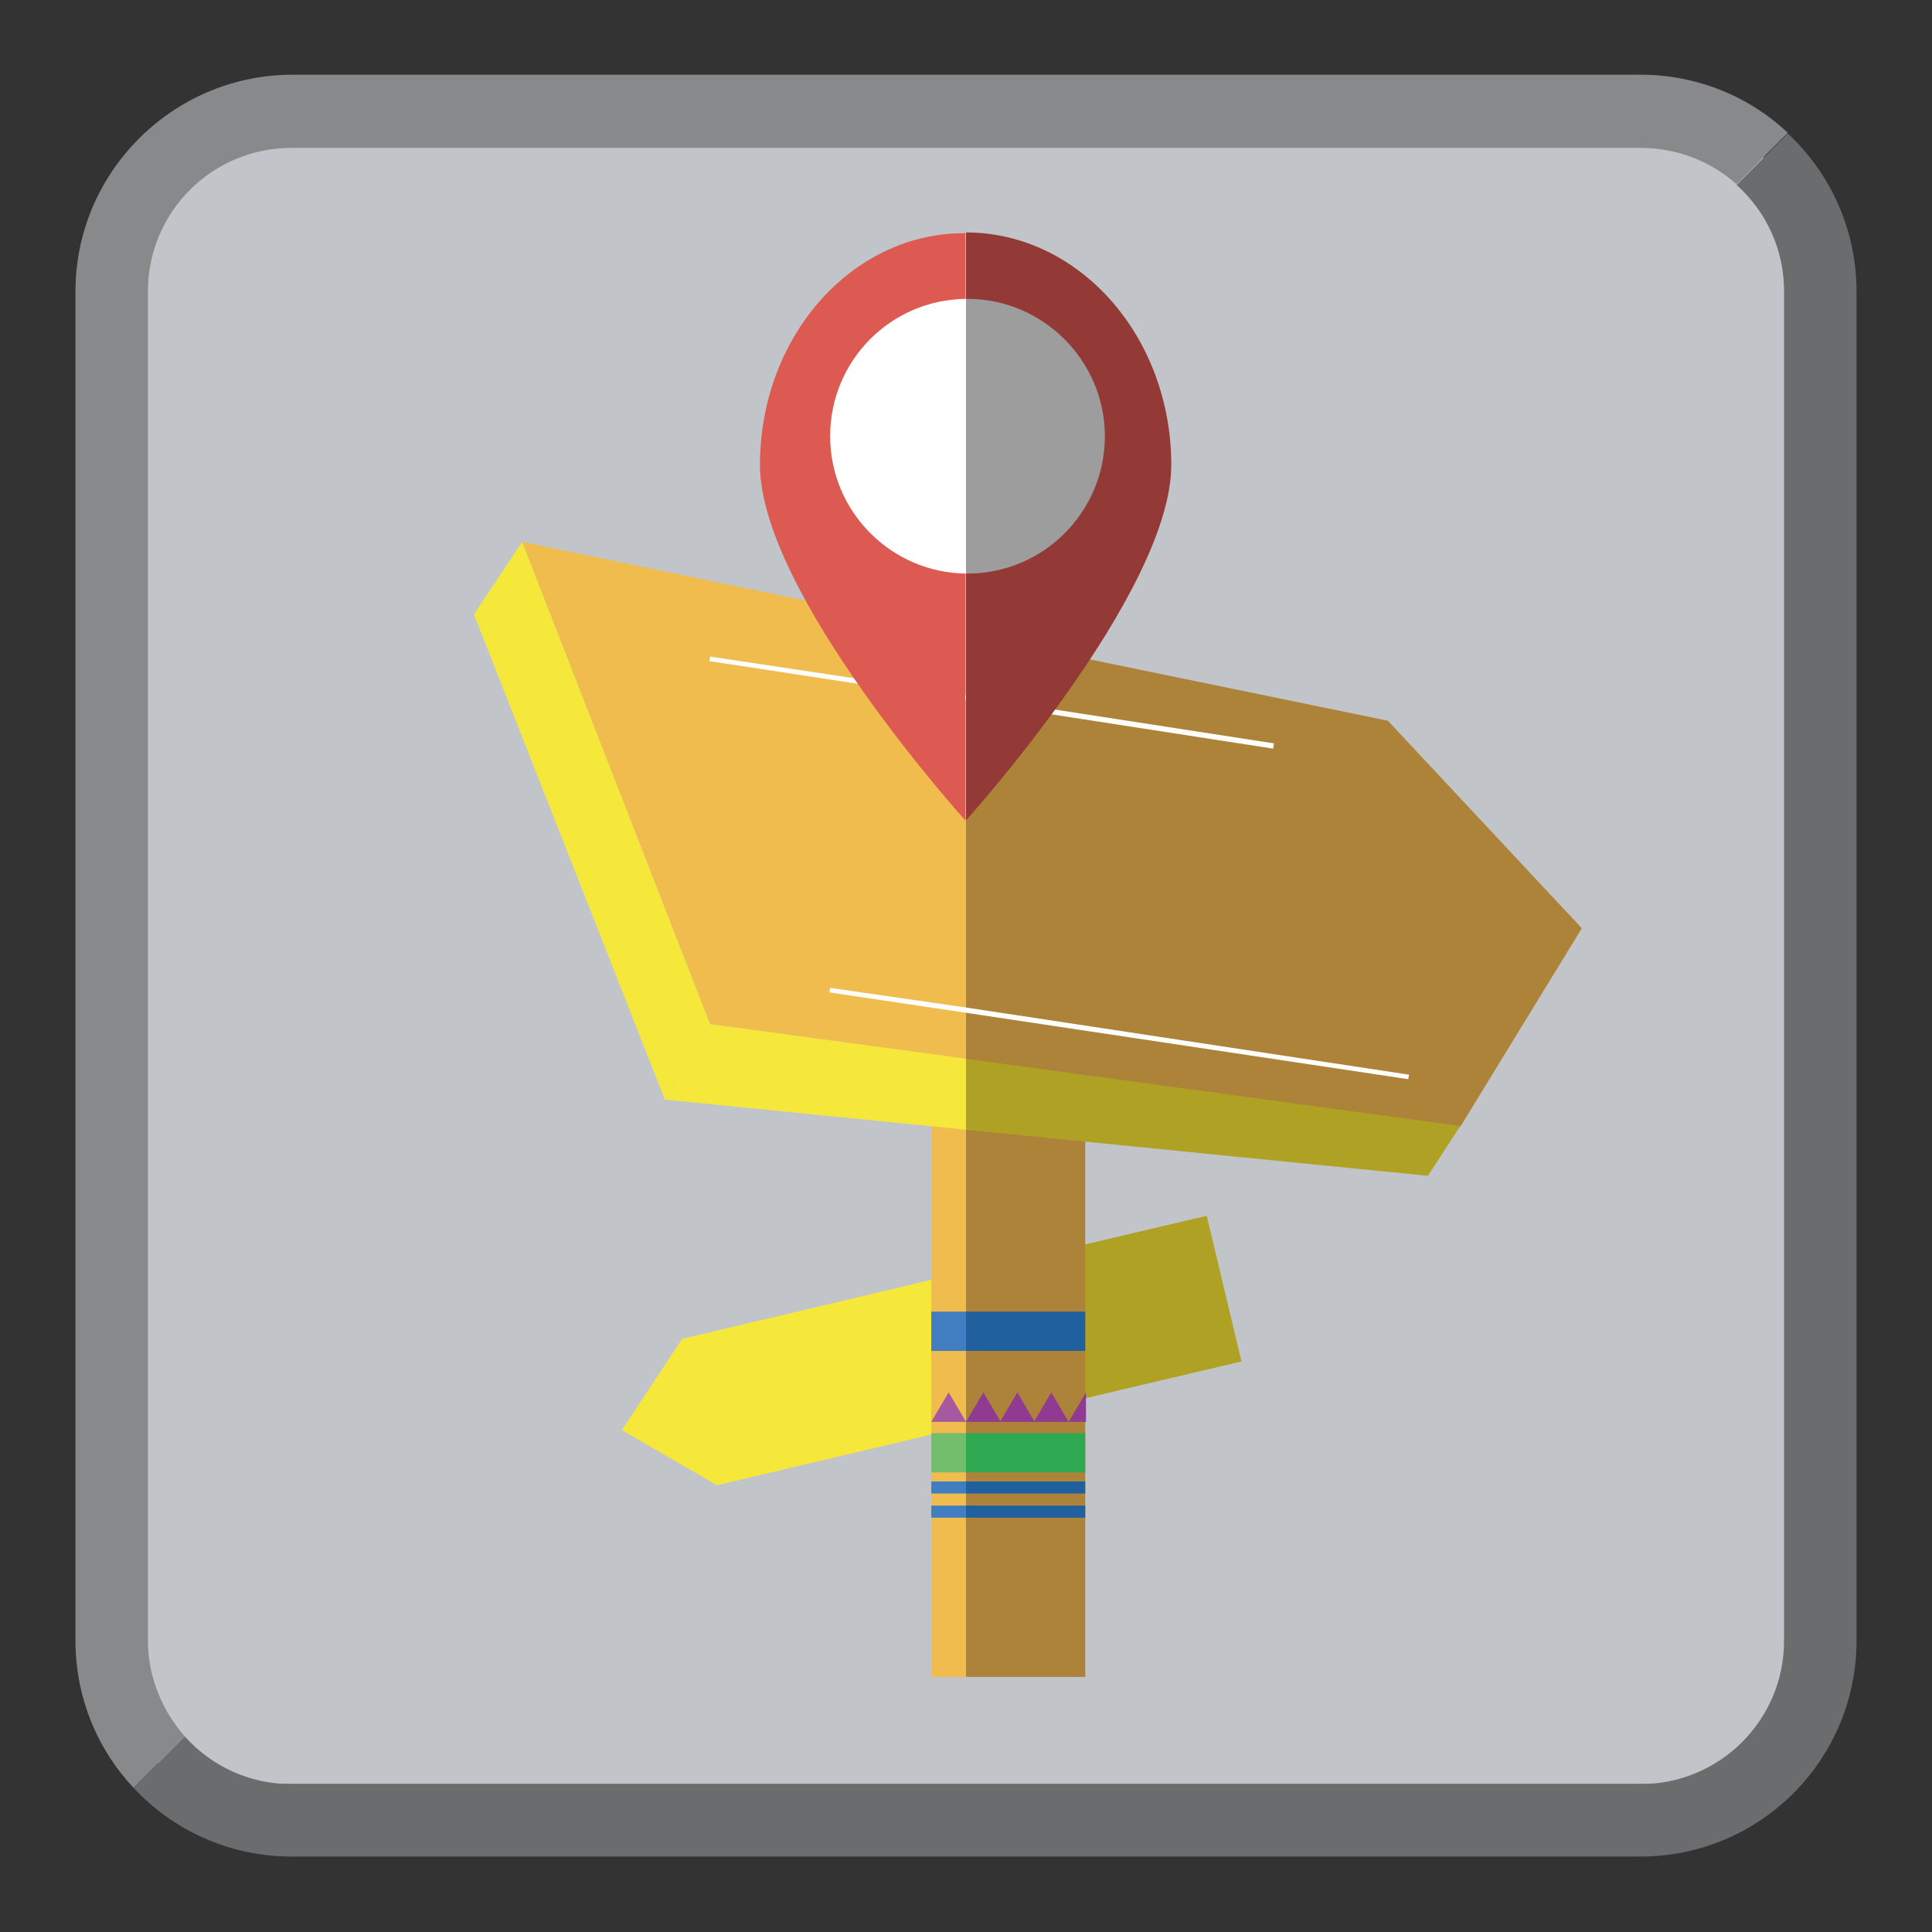
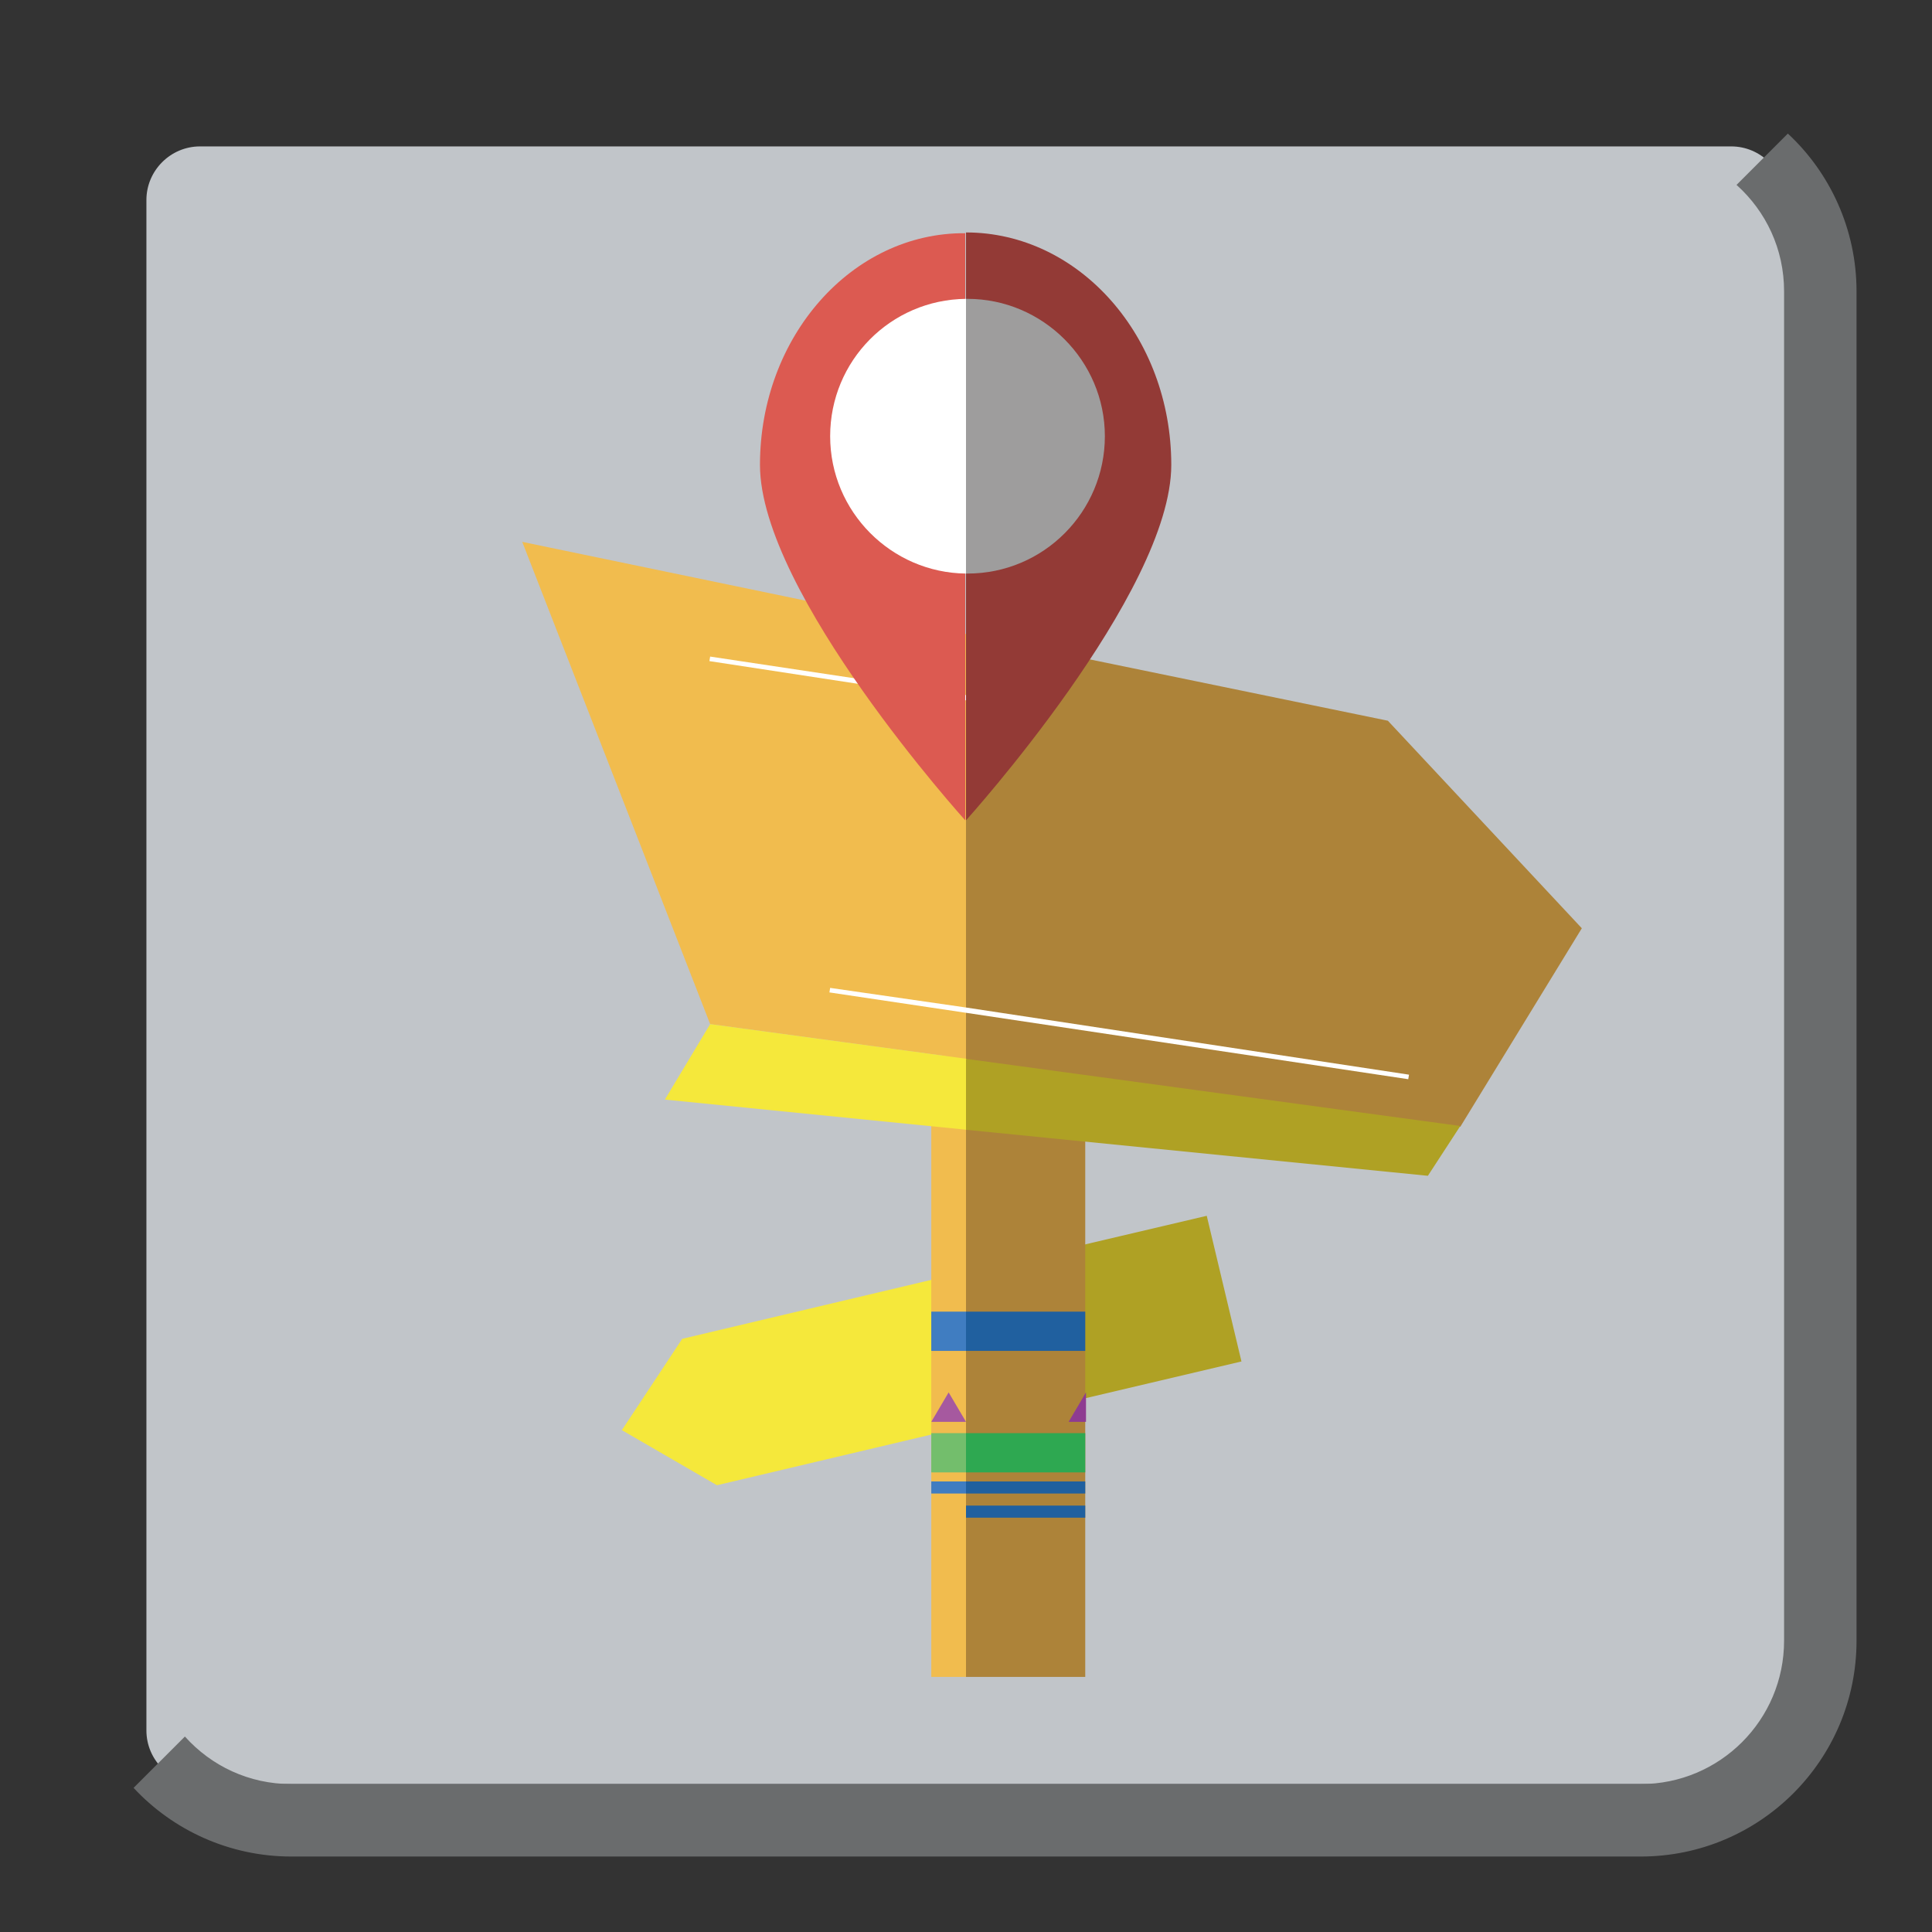
<svg xmlns="http://www.w3.org/2000/svg" version="1.1" x="0px" y="0px" viewBox="0 0 256 256" enable-background="new 0 0 256 256" xml:space="preserve">
  <rect x="0" y="0" width="256" height="256" fill="#333333" stroke="none" />
  <g>
    <path fill="#c1c5c9" d="M229.4,236.4H26.5c-3.9,0-7.1-3.2-7.1-7.1V26.5c0-3.9,3.2-7.1,7.1-7.1h202.9c3.9,0,7.1,3.2,7.1,7.1v202.7 C236.6,233.1,233.4,236.4,229.4,236.4z" />
-     <path fill="#87898b" d="M19.6,217.4V38.6c0-10.5,8.5-19,19-19h178.8c4.9,0,9.3,1.8,12.7,4.8l6.8-6.8c-5.1-4.8-12-7.7-19.5-7.7H38.6 C22.8,10,10,22.9,10,38.6v178.8c0,7.5,2.9,14.4,7.7,19.5l6.8-6.8C21.5,226.7,19.6,222.2,19.6,217.4z" />
    <path fill="#6a6c6d" d="M236.9,17.7l-6.8,6.8c3.9,3.5,6.3,8.5,6.3,14.1v178.8c0,10.5-8.5,19-19,19H38.6c-5.6,0-10.6-2.4-14.1-6.3 l-6.8,6.8c5.2,5.6,12.7,9.1,20.9,9.1h178.8c15.8,0,28.6-12.8,28.6-28.6V38.6C246,30.4,242.5,22.9,236.9,17.7z" />
-     <path fill="#f5e83b" d="M94.1,135.7l-6,10L62.8,81.4l6.4-9.6L94.1,135.7z" />
    <path fill="#f1bc4e" d="M69.2,71.8l24.9,63.9l33.9,4.6V84L69.2,71.8z" />
    <path fill="#f5e83b" d="M90.4,177.4l-8,12.1l12.6,7.3l33-7.8v-20.5L90.4,177.4z" />
    <path fill="#afa124" d="M159.9,161.1l-31.9,7.5V189l36.5-8.6L159.9,161.1z" />
    <path fill="#f1bc4e" d="M123.4,139.9h4.6v82.3h-4.6V139.9z" />
    <path fill="#ad8339" d="M128,139.9h15.8v82.3H128V139.9z" />
    <path fill="#ad8339" d="M209.6,123l-25.7-27.5L128,84v56.4l65.5,8.9L209.6,123z" />
    <path fill="#f5e83b" d="M94.1,135.7l-6,10l40,4v-9.4L94.1,135.7z" />
    <path fill="#afa124" d="M193.5,149.2l-65.5-8.9v9.4l61.2,6.1L193.5,149.2z" />
    <path fill="#407dc1" d="M123.4,173.8h4.6v5.2h-4.6V173.8z" />
    <path fill="#20609f" d="M128,173.8h15.8v5.2H128V173.8z" />
    <path fill="#73be6c" d="M123.4,189.9h4.6v5.2h-4.6V189.9z" />
    <path fill="#2ea851" d="M128,189.9h15.8v5.2H128V189.9z" />
    <path fill="#407dc1" d="M123.4,196.3h4.6v1.6h-4.6V196.3z" />
    <path fill="#20609f" d="M128,196.3h15.8v1.6H128V196.3z" />
-     <path fill="#407dc1" d="M123.4,199.5h4.6v1.6h-4.6V199.5z" />
    <path fill="#20609f" d="M128,199.5h15.8v1.6H128V199.5z" />
    <path fill="#a6599f" d="M123.4,188.4l2.3-3.9l2.3,3.9H123.4z" />
-     <path fill="#8e3b91" d="M128,188.4l2.3-3.9l2.3,3.9H128z M132.5,188.4l2.3-3.9l2.3,3.9H132.5z M137,188.4l2.3-3.9l2.3,3.9H137z" />
    <path fill="#8e3b91" d="M141.6,188.4h2.3v-3.9L141.6,188.4z" />
    <path fill="#ffffff" d="M94.1,87L94,87.6l34,5.2v-0.7L94.1,87z" />
-     <path fill="#ffffff" d="M168.8,98.5L128,92.2v0.7l40.7,6.3L168.8,98.5z" />
    <path fill="#ffffff" d="M110,130.9l-0.1,0.6l18.1,2.7v-0.7L110,130.9z" />
    <path fill="#ffffff" d="M186.7,142.4l-58.7-8.9v0.7l58.6,8.8L186.7,142.4z" />
    <path fill="#dc5a51" d="M100.7,61.6c0,17,27.2,47.1,27.2,47.1V30.9C112.9,30.8,100.7,44.6,100.7,61.6z" />
    <path fill="#933a36" d="M128,30.8v77.9c0,0,27.2-30.1,27.2-47.1S143,30.8,128,30.8z" />
    <path fill="#ffffff" d="M110,57.8c0,10,8.1,18.1,18,18.2V39.6C118,39.7,110,47.8,110,57.8z" />
    <path fill="#9e9d9d" d="M128.2,39.6H128V76h0.2c10.1,0,18.2-8.2,18.2-18.2C146.4,47.8,138.2,39.6,128.2,39.6z" />
  </g>
</svg>